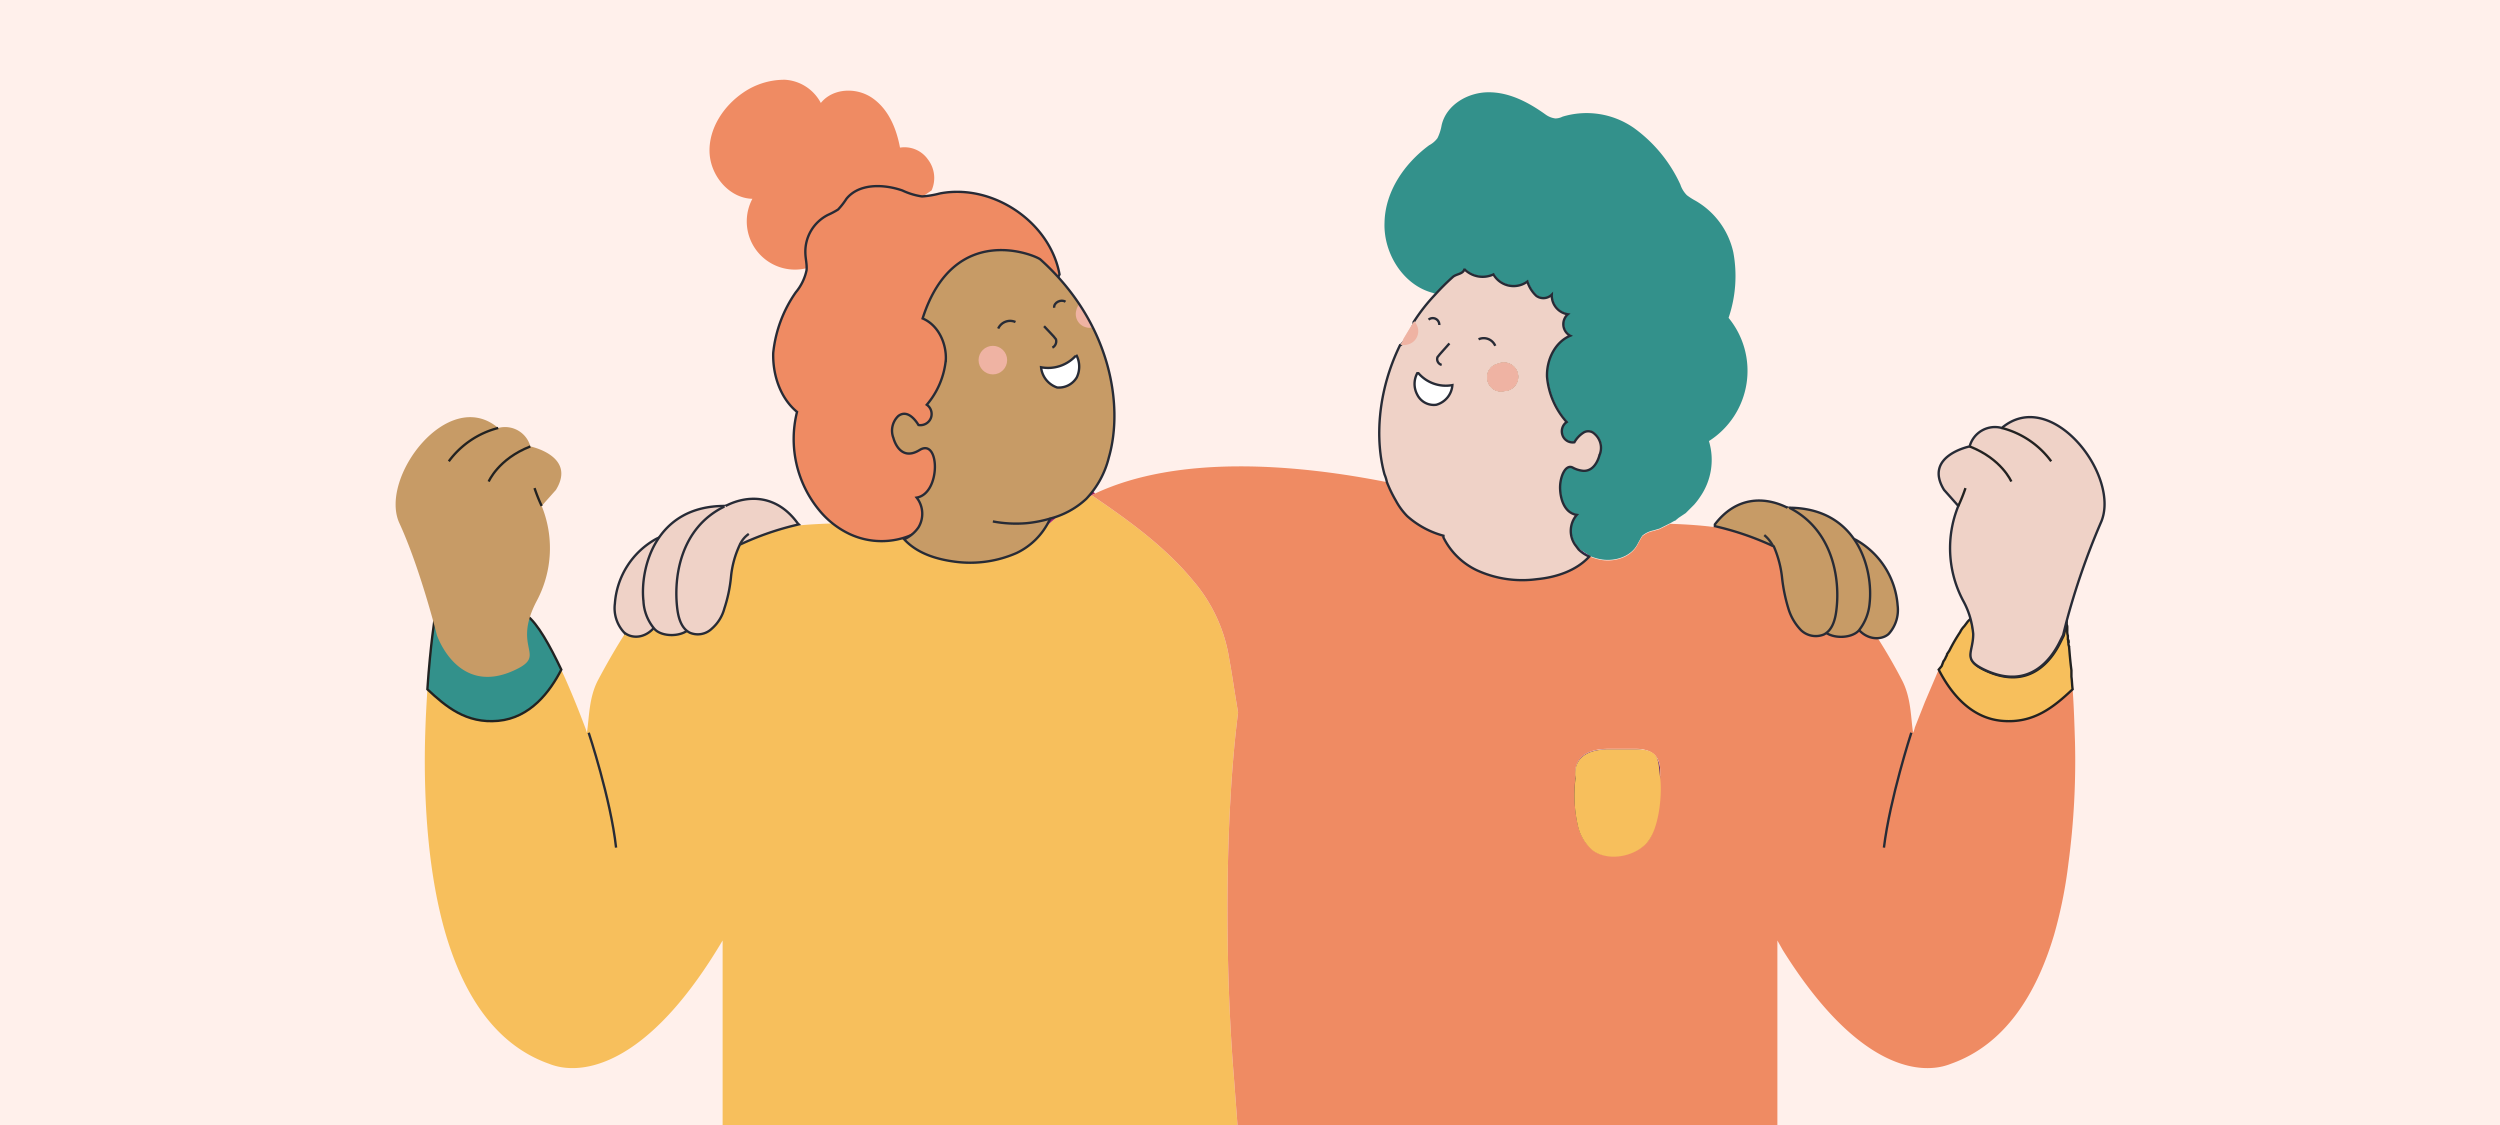
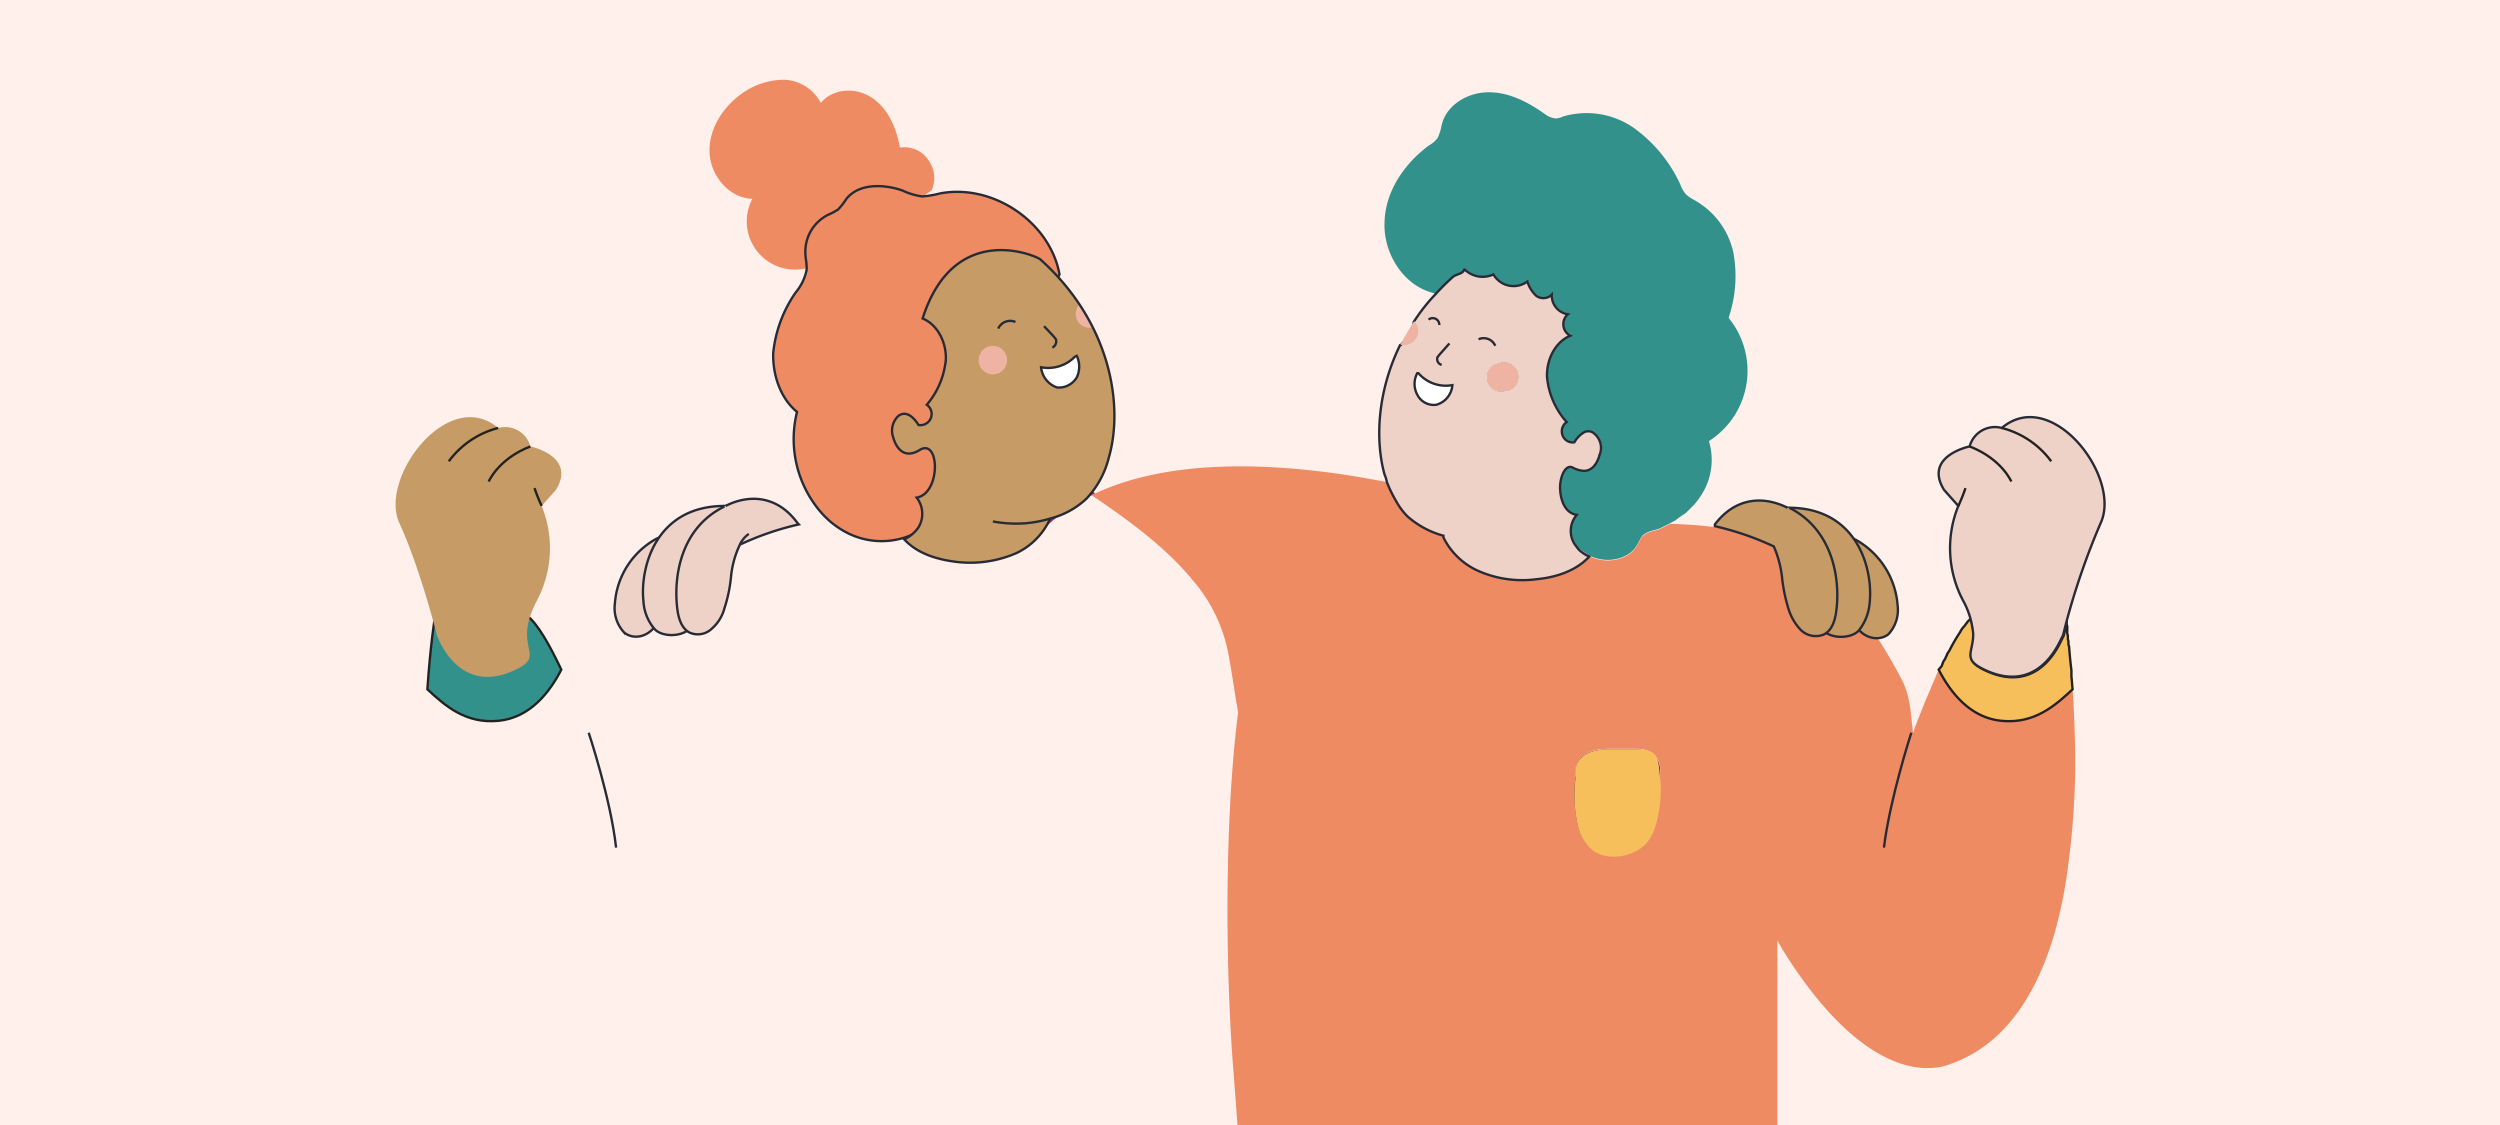
<svg xmlns="http://www.w3.org/2000/svg" data-name="Capa 1" id="Capa_1" viewBox="0 0 420 189">
  <defs>
    <style>.cls-1{fill:#fff0eb;}.cls-18,.cls-2{fill:#f7bf5c;}.cls-3,.cls-5{fill:#a72468;}.cls-10,.cls-4{fill:#ef8b63;}.cls-17,.cls-5,.cls-9{stroke:#2c2f38;}.cls-10,.cls-12,.cls-14,.cls-15,.cls-16,.cls-17,.cls-18,.cls-19,.cls-20,.cls-5,.cls-8,.cls-9{stroke-miterlimit:10;stroke-width:0.4px;}.cls-19,.cls-6{fill:#6f2d6b;}.cls-14,.cls-7{fill:#33918b;}.cls-15,.cls-23,.cls-8,.cls-9{fill:none;}.cls-10,.cls-12,.cls-16,.cls-20,.cls-8{stroke:#272b36;}.cls-11,.cls-20{fill:#c79b66;}.cls-12{fill:#fff;}.cls-13{fill:#efb3a3;}.cls-14,.cls-15,.cls-18,.cls-19{stroke:#222221;}.cls-16,.cls-17,.cls-22{fill:#efd2c7;}.cls-21{fill:#422164;}</style>
  </defs>
  <rect class="cls-1" height="189" width="420" />
-   <path class="cls-2" d="M74.9,157c3,10.1,8.3,18.5,17.3,21.7h0a10.2,10.2,0,0,0,3,.7c4.7.4,14.6-1.8,26.2-21.4v31h86.5l-.6-8c-1.5-18.1-1.6-43.3.7-61.3-.6-3.5-1-6.4-1.5-9.1a26.4,26.4,0,0,0-6.1-13.1c-4.6-5.6-10.8-10.1-17-14.3a30.8,30.8,0,0,0-9,6.6l1.3-8.5-9.3,3.2-19.2-5-1.8-.5c-1.1,4.9-2.1,9.5-2.2,8.9-15,0-23.8,2.4-31.2,9.7-4,3.9-7.6,9.3-11.5,16.6-1.6,3-1.5,6.4-1.9,8.9a9.2,9.2,0,0,0-.3-.9c-1.8-4.8-6.4-16.4-9.8-18.8s-15.4,0-15.4,0a188.2,188.2,0,0,0-1.7,21.3C71.2,134.7,71.9,146.8,74.9,157Z" />
-   <path class="cls-3" d="M174.4,89.8a30.8,30.8,0,0,1,9-6.6l.6-.3-4-3.1-1,.4-3.3,1.1h0Z" />
+   <path class="cls-3" d="M174.4,89.8a30.8,30.8,0,0,1,9-6.6l.6-.3-4-3.1-1,.4-3.3,1.1h0" />
  <path class="cls-3" d="M145.4,79l1.8.5c.3-3.9.6-7.8.8-11.5C148,67.4,146.7,73.4,145.4,79Z" />
  <path class="cls-4" d="M156.5,32a5.1,5.1,0,0,0-.6-5.2,4.8,4.8,0,0,0-4.7-2c-.6-3.2-1.9-6.4-4.6-8.3s-6.7-1.7-8.7.8a7.3,7.3,0,0,0-6-3.9,12.2,12.2,0,0,0-7.1,2.2c-3.2,2.2-5.7,5.9-5.6,9.9s3.3,7.8,7.2,7.9a8.1,8.1,0,0,0,11.7,10.5,1.1,1.1,0,0,1,.8-.2c.2.2-.1.7-.3.4Z" />
  <path class="cls-5" d="M265.1,138.8a7.7,7.7,0,0,0,2.5,4.1c2.5,1.8,6.7,1.1,8.9-1.1s2.8-8.3,2.4-11.2a14.3,14.3,0,0,0-6.3-2.4,41.5,41.5,0,0,0-5.6,0l-2.3,2.4A22.6,22.6,0,0,0,265.1,138.8Z" />
  <path class="cls-6" d="M264.7,130.6a134.5,134.5,0,0,1,14.2,0c.1-1.9.1-4.8-4.4-4.7h-4.3C265.6,125.8,264.3,128.2,264.7,130.6Z" />
  <path class="cls-7" d="M232.6,37.4c-.2,5.1,3.1,10.5,8.1,11.8l.5.2a39.7,39.7,0,0,1,2.9-2.9c.6-.6,1.7-.5,2-1.3h.1a4.3,4.3,0,0,0,4.8.8,3.9,3.9,0,0,0,5.7,1.2,5.5,5.5,0,0,0,1.5,2.4,2,2,0,0,0,2.6-.2,3.2,3.2,0,0,0,2.7,3.3,2.2,2.2,0,0,0,.4,3.6c-2.6,1.1-4,4.1-3.9,6.9a13.1,13.1,0,0,0,3.3,7.6,1.9,1.9,0,0,0-.7,2.2,1.8,1.8,0,0,0,2,1.2,4.6,4.6,0,0,1,1.5-1.6,1.5,1.5,0,0,1,1.9.2,3.1,3.1,0,0,1,.8,3.6s-.6,2.7-2.7,2.6a4.5,4.5,0,0,1-1.7-.5c-1.3-.8-2.3,1.3-2.2,3.6s.9,4,2.8,4.3a4.1,4.1,0,0,0-.3,5,4.2,4.2,0,0,0,.6.8l1.8,1.2h0a8.3,8.3,0,0,0,2.1.6c2.2.3,4.7-.5,5.8-2.4l.6-1.1.3-.5a4.2,4.2,0,0,1,1.9-.9l1-.3.4-.2,1.4-.7.7-.4h.1l.6-.5h0l1.2-.8.9-.9.5-.5a11.3,11.3,0,0,0,1-1.3,10.9,10.9,0,0,0,1.5-9.4,14,14,0,0,0,3.3-20.7,21.8,21.8,0,0,0,.8-11,13.3,13.3,0,0,0-6.4-8.7,11,11,0,0,1-1.4-.9,4.6,4.6,0,0,1-1.1-1.8,24.1,24.1,0,0,0-7.8-9.5,13.9,13.9,0,0,0-12-1.9,2.7,2.7,0,0,1-1.2.3,3.6,3.6,0,0,1-1.7-.7c-2.8-2-6-3.7-9.5-3.7s-7.1,2.1-7.9,5.5a8.1,8.1,0,0,1-.7,2.2,4.1,4.1,0,0,1-1.4,1.2C235.9,27.5,232.7,32.2,232.6,37.4Z" />
  <path class="cls-8" d="M252.2,90.5a21.8,21.8,0,0,1-5.7.3,15.7,15.7,0,0,1-4-.8" />
  <path class="cls-9" d="M152.9,91h0Z" />
  <path class="cls-10" d="M178,46.1c-1.6-8.8-11.2-15.3-20.1-13.6a15.7,15.7,0,0,1-3,.5,11.5,11.5,0,0,1-3.3-1c-3.2-1.1-7.3-1.2-9.4,1.4a12.4,12.4,0,0,1-1.4,1.8,14,14,0,0,1-1.7.9,6.9,6.9,0,0,0-3.8,6.3c0,1,.3,2,.2,3a8.5,8.5,0,0,1-1.8,3.7,21.6,21.6,0,0,0-3.8,10.2c-.1,3.7,1.2,7.6,4,9.9a18.8,18.8,0,0,0,3.8,16.6,14.7,14.7,0,0,0,5,3.9,12.7,12.7,0,0,0,10.6.1,13.1,13.1,0,0,0,7.1-8Z" />
  <path class="cls-11" d="M176.5,87.1a14,14,0,0,0,6-3.3,15.5,15.5,0,0,0,3.8-7c2.5-8.7.3-22.6-11.5-33.2-.6-.6-14.5-6.7-19.8,9.9,2.6,1.1,4,4.1,3.9,6.9a13.6,13.6,0,0,1-3.2,7.6,1.9,1.9,0,0,1,.7,2.2,1.9,1.9,0,0,1-2.1,1.2s-1.6-2.9-3.4-1.5a3.4,3.4,0,0,0-.8,3.7s1,4.1,4.4,2,3.6,7.3-.5,8a4.4,4.4,0,0,1,.3,5,5.8,5.8,0,0,1-2.4,2h0c2.2,2.4,5.5,3.4,8.8,3.8a19.4,19.4,0,0,0,10.1-1.5,11.7,11.7,0,0,0,5.5-5.5Z" />
  <path class="cls-8" d="M166.8,87.6a20.9,20.9,0,0,0,5.6.3,21.2,21.2,0,0,0,4.1-.8" />
  <path class="cls-12" d="M180.8,59.6a4.2,4.2,0,0,1,.1,3.8,3.5,3.5,0,0,1-3.3,1.7,4,4,0,0,1-2.7-3.4,6.3,6.3,0,0,0,5.8-1.9" />
  <path class="cls-8" d="M175.4,54.8l1.6,1.7.4.5a1.2,1.2,0,0,1-.6,1.4" />
  <path class="cls-8" d="M167.7,55.2a2.2,2.2,0,0,1,2.9-1.1" />
-   <path class="cls-8" d="M177.1,51.7c-.1-.9,1.2-1.5,1.9-1" />
  <circle class="cls-13" cx="166.8" cy="60.5" r="2.4" />
  <path class="cls-13" d="M181.3,51.1a2.8,2.8,0,0,0-.5,1.1,2.3,2.3,0,0,0,1.7,2.8,2,2,0,0,0,1.1,0A26.5,26.5,0,0,0,181.3,51.1Z" />
  <path class="cls-8" d="M176.5,87.1a14,14,0,0,0,6-3.3,15.5,15.5,0,0,0,3.8-7c2.5-8.7.3-22.6-11.5-33.2-.6-.6-14.5-6.7-19.8,9.9,2.6,1.1,4,4.1,3.9,6.9a13.6,13.6,0,0,1-3.2,7.6,1.9,1.9,0,0,1,.7,2.2,1.9,1.9,0,0,1-2.1,1.2s-1.6-2.9-3.4-1.5a3.4,3.4,0,0,0-.8,3.7s1,4.1,4.4,2,3.6,7.3-.5,8a4.4,4.4,0,0,1,.3,5,5.8,5.8,0,0,1-2.4,2h0c2.2,2.4,5.5,3.4,8.8,3.8a19.4,19.4,0,0,0,10.1-1.5,11.7,11.7,0,0,0,5.5-5.5Z" />
  <path class="cls-14" d="M94.3,112.5c-1.9,3.7-5.2,8.1-10.6,8.6s-8.8-2.4-11.9-5.3c.5-7.5,1.3-12.4,1.3-12.4s11.2-3.2,15.4,0C90.3,104.7,92.4,108.5,94.3,112.5Z" />
  <path class="cls-11" d="M73.4,106.7s-2.8-11.2-6.3-18.8,8.2-23.1,16.6-16A4.4,4.4,0,0,1,89.1,75s7.8,1.6,4.3,7.3L91,85a18.8,18.8,0,0,1-.8,15.9c-4.4,8.3,2.1,9.1-4,11.8C76.8,116.9,73.4,106.7,73.4,106.7Z" />
  <path class="cls-15" d="M75.4,77.5a14.9,14.9,0,0,1,8.3-5.6" />
  <path class="cls-15" d="M82.1,80.9s1.6-3.8,7-5.9" />
  <path class="cls-15" d="M89.8,82A28.3,28.3,0,0,0,91,85" />
  <path class="cls-8" d="M98.9,123.1s3.7,11.1,4.6,19.3" />
  <path class="cls-16" d="M110.5,104.6c-1.7,2.8-4.4,2.8-5.7,1.6a6,6,0,0,1-1.5-4.8,13.5,13.5,0,0,1,7-10.9l3.1-1.4-2.9,15.5Z" />
  <path class="cls-16" d="M121.9,85c-11.9-.1-14.4,10.6-13.8,16a7.8,7.8,0,0,0,1.8,4.6c1.2,1.5,5,1.5,6.2-.3l6.7-19.2Z" />
  <path class="cls-16" d="M121.9,85c3.9-2,8.7-1.8,12.1,2.9l.2.2a48.8,48.8,0,0,0-9.9,3.4,16.2,16.2,0,0,0-1.5,5.5,24.1,24.1,0,0,1-1.1,5.2,6.8,6.8,0,0,1-2.1,3.4,3.4,3.4,0,0,1-3.7.7c-1.4-.7-1.9-2.4-2.1-3.9-.7-5.4.5-13.7,7.9-17.3" />
  <path class="cls-17" d="M124.3,91.5a4.4,4.4,0,0,1,1.5-1.8" />
  <path class="cls-4" d="M183.4,83.2c6.2,4.2,12.4,8.7,17,14.3a26.4,26.4,0,0,1,6.1,13.1c.5,2.7.9,5.6,1.5,9.1-2.3,18-2.2,43.2-.7,61.3l.6,8h90.7V158l.9,1.6h0c11.3,18.1,20.7,20.2,25.3,19.8a10.2,10.2,0,0,0,3-.7h0c9-3.2,14.3-11.6,17.3-21.7a77.2,77.2,0,0,0,2.4-12,129.4,129.4,0,0,0,1.1-20.3c-.1-3.2-.2-6.3-.4-8.9-3.1,2.9-7.3,5.7-11.9,5.3s-8.7-4.9-10.6-8.6l-2.3,5.4-1.7,4.3a4.6,4.6,0,0,1-.3.9c-.4-2.5-.3-5.9-1.9-8.9a91.1,91.1,0,0,0-8-12.7h0c-1.1-1.4-2.3-2.7-3.4-3.9-6.8-6.7-14.8-9.2-27.5-9.6l-1.4.7-.4.2-1,.3a4.2,4.2,0,0,0-1.9.9l-.3.5-.6,1.1c-1.1,1.9-3.6,2.7-5.8,2.4a8.3,8.3,0,0,1-2.1-.6c-2.2,2.4-5.6,3.5-8.8,3.8a18.3,18.3,0,0,1-10.1-1.5,12,12,0,0,1-5.6-5.5V90a15,15,0,0,1-6.1-3.3,11.5,11.5,0,0,1-1.9-2.6A22,22,0,0,1,233,81c-15.1-3-34.9-4.7-49,1.9Zm81.3,47.4c-.4-2.4.9-4.8,5.5-4.8h4.3c4.5-.1,4.5,2.8,4.4,4.7s-.2,9.1-2.4,11.2-6.4,2.9-8.9,1.1a7.7,7.7,0,0,1-2.5-4.1A22.6,22.6,0,0,1,264.7,130.6Z" />
  <path class="cls-2" d="M265.1,138.8a7.7,7.7,0,0,0,2.5,4.1c2.5,1.8,6.7,1.1,8.9-1.1s2.8-8.3,2.4-11.2.1-4.8-4.4-4.7h-4.3c-4.6,0-5.9,2.4-5.5,4.8A22.6,22.6,0,0,0,265.1,138.8Z" />
  <path class="cls-3" d="M265.3,92.3a5.7,5.7,0,0,0,1.8,1.2Z" />
  <path class="cls-18" d="M325.7,112.5c1.9,3.7,5.2,8.1,10.6,8.6s8.8-2.4,11.9-5.3c-.1-.7-.1-1.4-.2-2.1v-1.1c-.2-1.5-.3-2.8-.4-4a1.3,1.3,0,0,1-.1-.6h0a1.3,1.3,0,0,0-.1-.6v-.6a2.2,2.2,0,0,1-.1-.8v-.7c0-.2-.1-.3-.1-.5h0l-.5,2-.6,1.2c-1.3,2.6-4.9,8-12.2,4.8-4.3-1.9-2.3-2.9-2.3-6.2a15.7,15.7,0,0,0-.5-2.7l-.5.5-.6.8a3.6,3.6,0,0,0-.7,1,28.4,28.4,0,0,0-1.8,3.1l-.4.6c0,.2-.1.3-.2.5a2.5,2.5,0,0,1-.4.7l-.3.8Z" />
-   <path class="cls-19" d="M347.4,107.4a1.3,1.3,0,0,1,.1.6h0A1.3,1.3,0,0,0,347.4,107.4Z" />
  <path class="cls-16" d="M326.6,82.3,329,85a18.8,18.8,0,0,0,.8,15.9,13.8,13.8,0,0,1,1.2,2.9h0a15.7,15.7,0,0,1,.5,2.7c0,3.3-2,4.3,2.3,6.2,7.3,3.2,10.9-2.2,12.2-4.8l.6-1.2.5-2h0a121.4,121.4,0,0,1,5.8-16.8c3.6-7.7-8.2-23.1-16.6-16a4.4,4.4,0,0,0-5.4,3.1S323.1,76.6,326.6,82.3Z" />
  <path class="cls-15" d="M344.6,77.5a14.9,14.9,0,0,0-8.3-5.6" />
  <path class="cls-15" d="M337.9,80.9s-1.6-3.8-7-5.9" />
  <path class="cls-15" d="M330.2,82a28.3,28.3,0,0,1-1.2,3" />
  <path class="cls-8" d="M321.1,123.1s-3.6,11.1-4.6,19.3" />
  <path class="cls-20" d="M311.6,104.9c1.7,2.8,4.5,2.7,5.7,1.6a6,6,0,0,0,1.5-4.8,13.8,13.8,0,0,0-7-11l-3-1.3,2.8,15.5Z" />
  <path class="cls-20" d="M300.3,85.3c11.9-.1,14.4,10.5,13.8,16a8.5,8.5,0,0,1-1.8,4.6c-1.3,1.5-5.1,1.5-6.2-.3l-6.8-19.2Z" />
  <path class="cls-20" d="M300.3,85.3c-4-2-8.7-1.8-12.2,2.8v.3a48.8,48.8,0,0,1,9.9,3.4,18,18,0,0,1,1.4,5.4,28.2,28.2,0,0,0,1.1,5.2,8.9,8.9,0,0,0,2.1,3.5,3.6,3.6,0,0,0,3.8.7c1.4-.7,1.9-2.4,2.1-4,.7-5.4-.6-13.6-7.9-17.3" />
-   <path class="cls-9" d="M297.9,91.8a5.8,5.8,0,0,0-1.5-1.9" />
  <path class="cls-16" d="M232.6,79.7A6.5,6.5,0,0,1,233,81a22,22,0,0,0,1.5,3.1,11.5,11.5,0,0,0,1.9,2.6,15,15,0,0,0,6.1,3.3v.3a12,12,0,0,0,5.6,5.5,18.3,18.3,0,0,0,10.1,1.5c3.2-.3,6.6-1.4,8.8-3.8h0a5.7,5.7,0,0,1-1.8-1.2l-.6-.8a4.1,4.1,0,0,1,.3-5c-1.9-.3-2.7-2.3-2.8-4.3s.9-4.4,2.2-3.6a4.5,4.5,0,0,0,1.7.5c2.1.1,2.7-2.6,2.7-2.6a3.1,3.1,0,0,0-.8-3.6,1.5,1.5,0,0,0-1.9-.2,4.6,4.6,0,0,0-1.5,1.6,1.8,1.8,0,0,1-2-1.2,1.9,1.9,0,0,1,.7-2.2,13.1,13.1,0,0,1-3.3-7.6c-.1-2.8,1.3-5.8,3.9-6.9a2.2,2.2,0,0,1-.4-3.6,3.2,3.2,0,0,1-2.7-3.3,2,2,0,0,1-2.6.2,5.5,5.5,0,0,1-1.5-2.4,3.9,3.9,0,0,1-5.7-1.2,4.3,4.3,0,0,1-4.8-.8h-.1c-.3.8-1.4.7-2,1.3a39.7,39.7,0,0,0-2.9,2.9,30.3,30.3,0,0,0-3.6,4.6c.3.3-1.9,4-2.3,3.9C231.4,65.8,231,73.9,232.6,79.7Z" />
  <path class="cls-21" d="M265.3,92.3a5.7,5.7,0,0,0,1.8,1.2Z" />
  <path class="cls-21" d="M249.9,63.9a2.3,2.3,0,0,0,2.8,1.8,2.4,2.4,0,1,0-1-4.6A2.3,2.3,0,0,0,249.9,63.9Z" />
  <path class="cls-2" d="M249.9,63.9a2.3,2.3,0,0,0,2.8,1.8,2.4,2.4,0,1,0-1-4.6A2.3,2.3,0,0,0,249.9,63.9Z" />
  <path class="cls-22" d="M249.9,63.9a2.3,2.3,0,0,0,2.8,1.8,2.4,2.4,0,1,0-1-4.6A2.3,2.3,0,0,0,249.9,63.9Z" />
  <path class="cls-22" d="M238.1,66.3a3.1,3.1,0,0,0,3.2,1.7,3.7,3.7,0,0,0,2.7-3.3,6.1,6.1,0,0,1-5.7-2h-.2A3.8,3.8,0,0,0,238.1,66.3Z" />
  <path class="cls-22" d="M235.3,57.9a2.1,2.1,0,0,0,1.1,0,2.3,2.3,0,0,0,1.8-2.8,2.4,2.4,0,0,0-.6-1.1l-.6.9-1.2,2a3.1,3.1,0,0,1-.5,1Z" />
  <path class="cls-12" d="M238.1,66.3a3.1,3.1,0,0,0,3.2,1.7,3.7,3.7,0,0,0,2.7-3.3,6.1,6.1,0,0,1-5.7-2h-.2A3.8,3.8,0,0,0,238.1,66.3Z" />
  <path class="cls-8" d="M243.5,57.7l-1.6,1.8-.4.5a1,1,0,0,0,.7,1.3" />
  <path class="cls-8" d="M251.2,58.1a2.1,2.1,0,0,0-2.8-1.1" />
  <path class="cls-8" d="M241.8,54.6a1.1,1.1,0,0,0-1.8-.9" />
  <path class="cls-13" d="M249.9,63.9a2.3,2.3,0,0,0,2.8,1.8,2.4,2.4,0,1,0-1-4.6A2.3,2.3,0,0,0,249.9,63.9Z" />
  <path class="cls-13" d="M235.3,57.9a2.1,2.1,0,0,0,1.1,0,2.3,2.3,0,0,0,1.8-2.8,2.4,2.4,0,0,0-.6-1.1l-.6.9-1.2,2a3.1,3.1,0,0,1-.5,1Z" />
  <path class="cls-23" d="M235.3,57.9c.4.1,2.6-3.6,2.3-3.9l-.6.9-1.7,3Z" />
</svg>